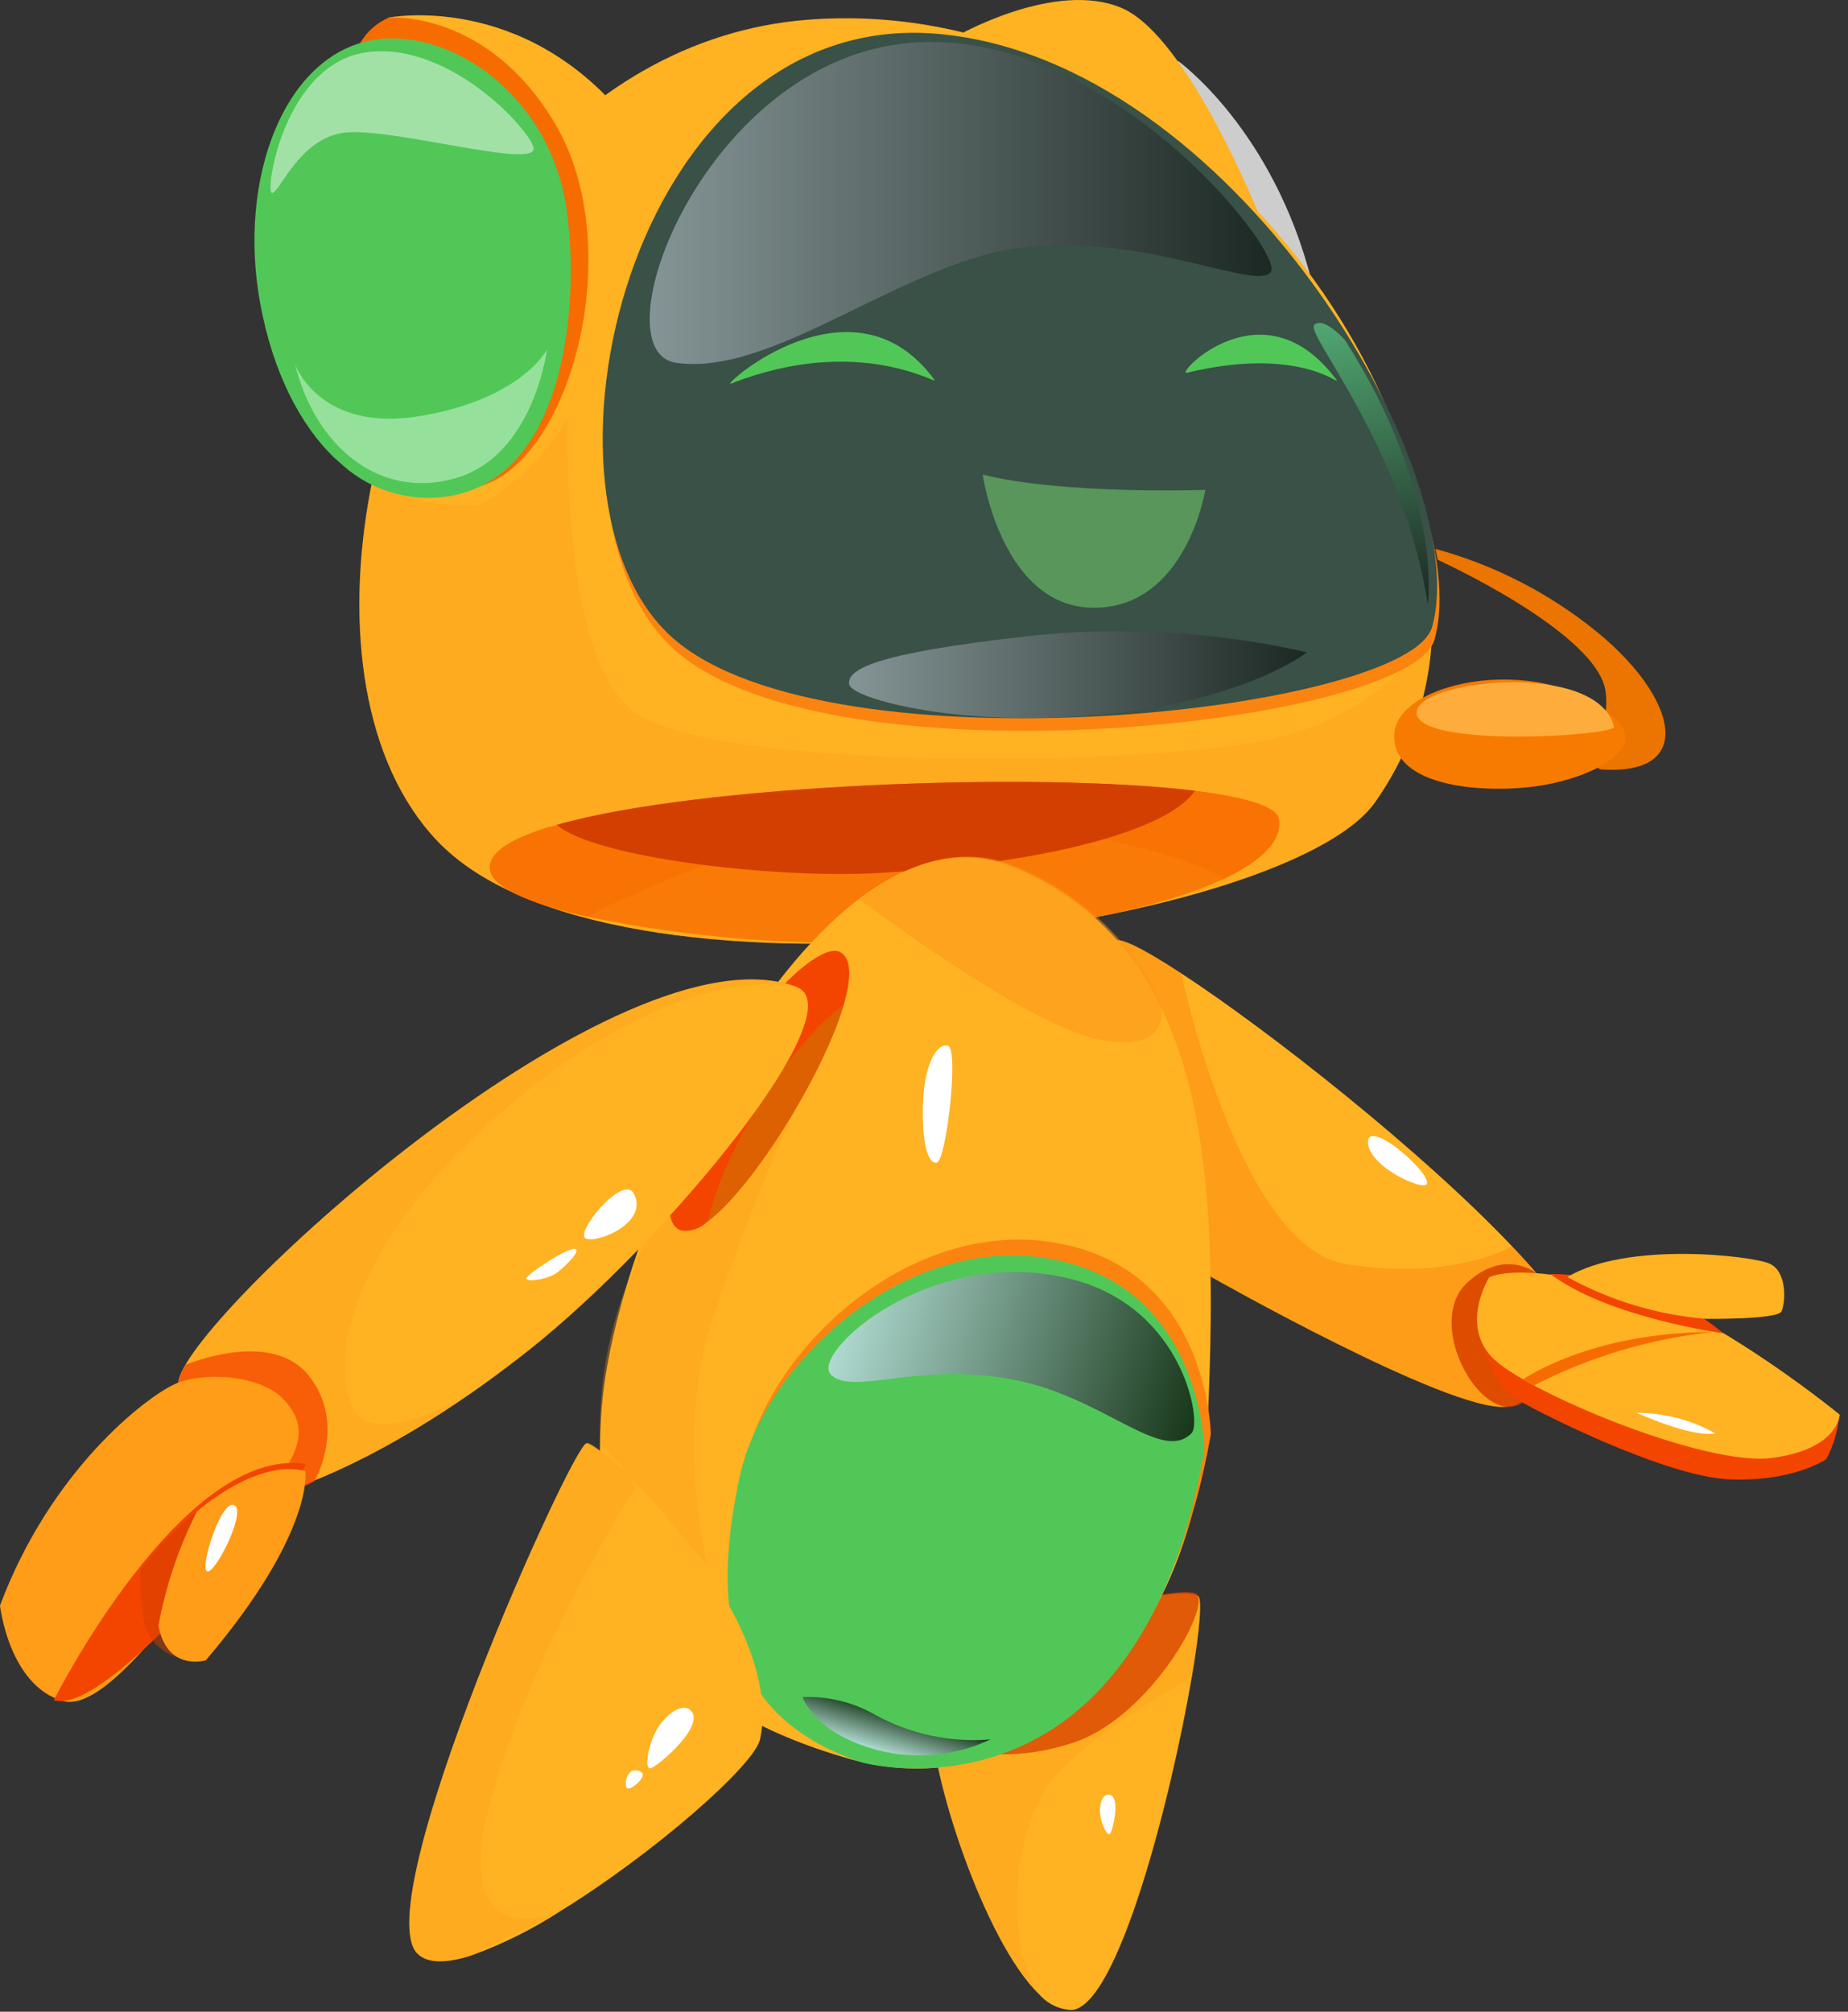
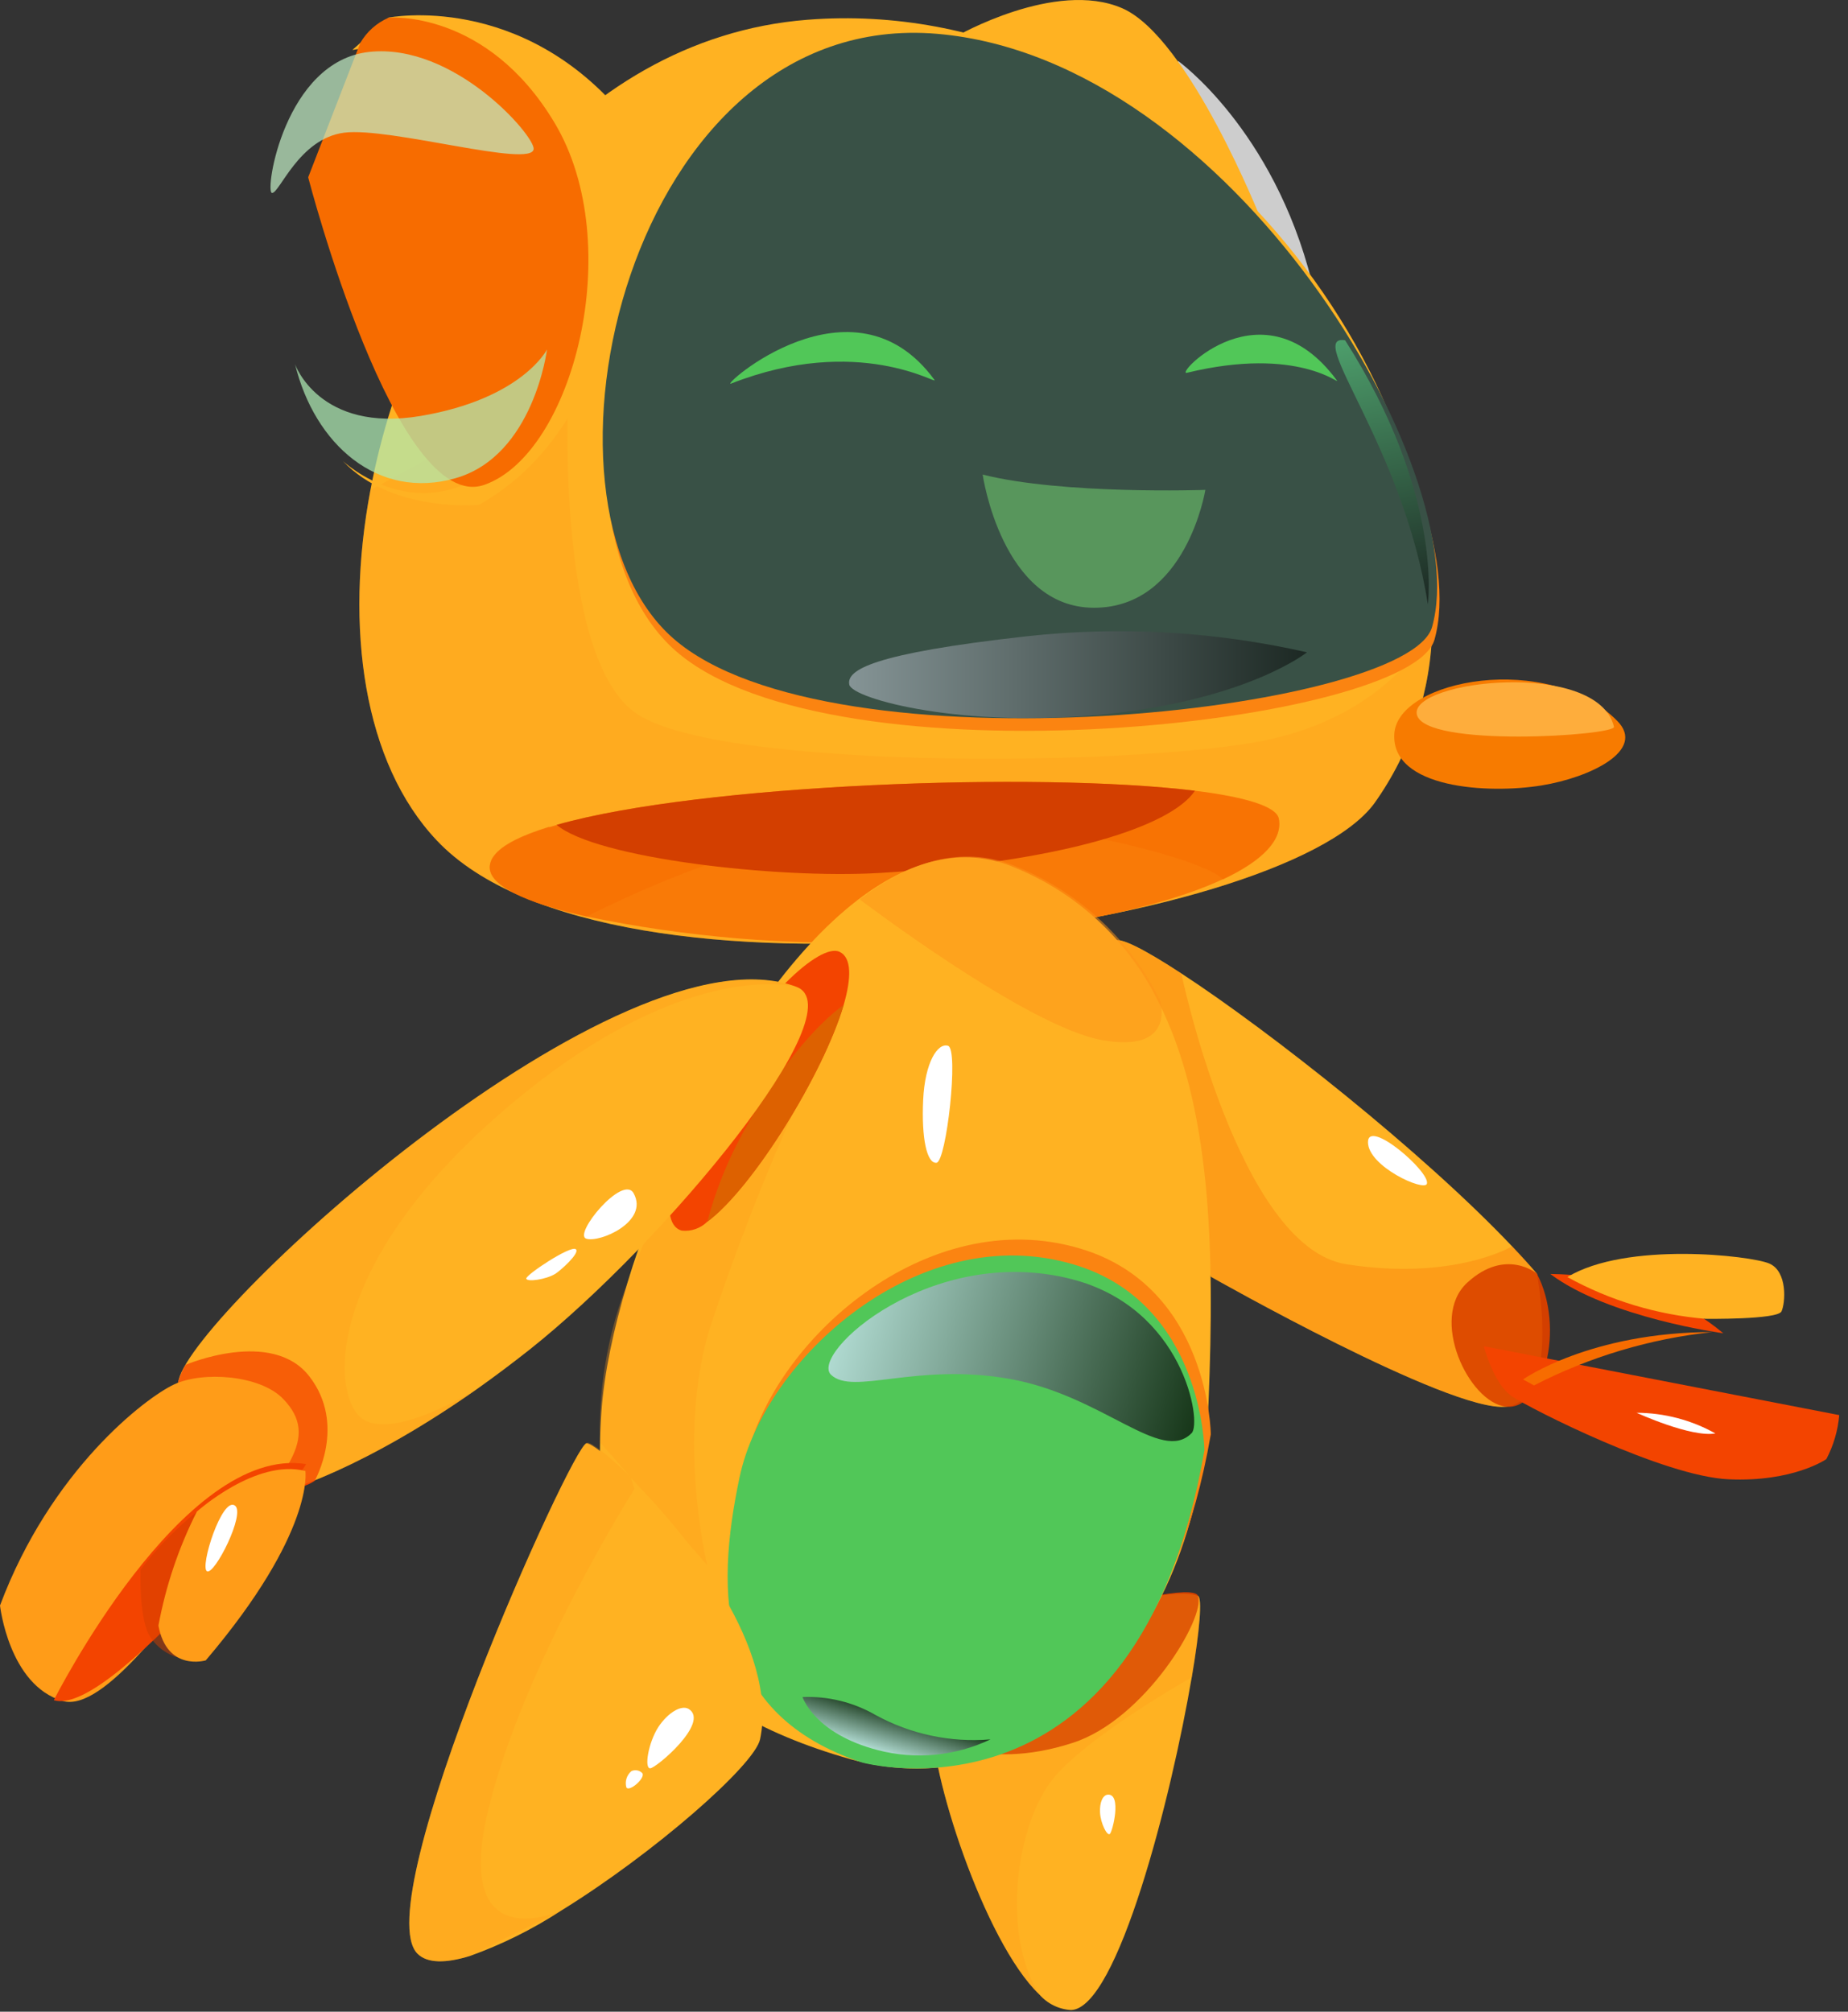
<svg xmlns="http://www.w3.org/2000/svg" width="136" height="148" viewBox="0 0 136 148" fill="none">
  <rect x="0" y="0" width="136" height="148" fill="#333333" stroke="none" />
  <path d="M86.7 4.484C86.7 4.484 93.7 9.504 96.534 20.703C99.368 31.902 83.064 18.065 83.064 18.065L86.7 4.484Z" fill="#CDCDCD" />
  <path d="M92.829 16.209C92.829 16.209 87.503 2.739 82.586 0.605C77.669 -1.529 70.38 2.67 70.38 2.67L92.829 16.209Z" fill="#FFB222" />
  <path d="M32.138 61.821C44.942 75.41 94.246 68.462 101.135 59.106C103.842 55.312 105.331 50.784 105.403 46.123C106.128 25.637 85.266 -0.569 59.419 1.454C41.912 2.828 30.329 19.764 27.264 36.042C25.343 46.2 26.752 56.119 32.138 61.821Z" fill="#FFB222" />
  <path d="M43.167 67.428C50.51 68.951 58.011 69.575 65.505 69.289C77.132 68.606 85.429 66.822 90.004 64.679C93.009 63.271 94.409 61.717 94.11 60.215C93.922 59.31 91.592 58.627 87.964 58.175C77.302 56.869 55.433 57.552 43.764 60.001C42.757 60.223 41.827 60.445 40.99 60.684L40.469 60.838H40.375C38.378 61.453 36.961 62.153 36.372 62.929C36.228 63.103 36.125 63.307 36.073 63.527C35.689 65.097 38.711 66.429 43.167 67.428Z" fill="#F76C00" />
  <g style="mix-blend-mode:multiply" opacity="0.3">
    <path d="M32.138 61.825C44.942 75.414 94.246 68.466 101.135 59.111C103.842 55.316 105.331 50.788 105.403 46.127C105.403 46.127 102.458 52.785 92.479 54.587C82.501 56.388 53.111 56.601 46.914 52.546C40.717 48.492 41.835 28.219 41.835 28.219L27.264 36.046C25.343 46.204 26.752 56.123 32.138 61.825Z" fill="#FF9C18" />
  </g>
  <g style="mix-blend-mode:multiply" opacity="0.5">
    <path d="M43.167 67.434C48.058 64.959 62.364 58.48 74.238 60.435C88.8 62.833 90.004 64.703 90.004 64.703C93.009 63.294 94.409 61.741 94.11 60.238C93.922 59.333 91.592 58.651 87.964 58.198C77.302 56.892 55.433 57.575 43.764 60.025C42.544 60.324 41.442 60.597 40.469 60.879H40.375C38.378 61.493 36.961 62.193 36.372 62.97C36.228 63.143 36.125 63.348 36.073 63.567C35.689 65.104 38.711 66.435 43.167 67.434Z" fill="#F76C00" />
  </g>
  <path d="M40.965 60.684C43.867 63.151 57.183 64.662 64.678 64.227C78.13 63.433 86.188 60.812 87.938 58.175C76.363 56.758 51.549 57.679 40.965 60.684Z" fill="#D33F00" />
  <path d="M105.574 47.039C103.866 53.296 61.272 57.991 49.731 47.892C38.19 37.794 46.393 1.465 69.159 3.411C90.866 5.281 108.749 35.703 105.574 47.039Z" fill="#FB8411" />
  <path d="M105.394 46.116C103.687 52.373 61.092 57.068 49.552 46.97C38.011 36.872 46.214 0.551 68.98 2.489C90.687 4.358 108.57 34.772 105.394 46.116Z" fill="#395146" />
  <path d="M46.078 8.712C46.078 8.712 48.288 29.805 35.271 37.129C35.271 37.129 28.895 37.786 25.215 33.902C25.215 33.902 30.952 39.348 37.063 33.731C43.175 28.115 41.784 12.562 37.191 7.466C32.599 2.37 25.933 3.676 25.933 3.676L28.604 1.294C28.604 1.294 38.438 -0.66 46.078 8.712Z" fill="#FFB222" />
  <path d="M28.604 1.3C28.604 1.3 35.834 0.668 40.836 9.076C46.146 17.996 42.177 33.361 35.655 35.666C29.134 37.971 22.68 13.045 22.68 13.045L26.513 3.161C26.992 2.332 27.726 1.68 28.604 1.3Z" fill="#F76C00" />
-   <path d="M19.172 22.45C20.077 27.265 22.015 31.2 24.618 33.692L25.352 34.341C26.35 35.199 27.516 35.84 28.776 36.222C30.035 36.604 31.361 36.719 32.667 36.56C41.468 35.485 42.706 22.766 41.716 15.545C40.606 7.222 33.47 2.186 27.802 2.894C21.041 3.731 17.396 13.035 19.172 22.45Z" fill="#51C758" />
-   <path d="M105.642 40.383C110.014 41.576 114.085 43.676 117.592 46.546C123.397 51.309 124.925 57.122 117.772 56.601L114.451 54.655C114.451 54.655 118.719 55.253 118.164 50.899C117.609 46.546 105.804 41.185 105.804 41.185L105.642 40.383Z" fill="#EB7500" />
  <path d="M119.018 53.036C121.177 55.221 116.978 57.21 113.461 57.782C109.517 58.431 102.364 58.004 102.612 53.984C102.859 49.963 113.973 47.914 119.018 53.036Z" fill="#F77B00" />
  <path d="M118.779 53.468C118.933 54.117 104.771 55.047 104.268 52.555C103.764 50.062 117.567 48.466 118.779 53.468Z" fill="#FEAD3C" />
  <path d="M68.775 27.955C69.082 28.373 63.184 24.541 53.803 28.22C52.881 28.578 62.757 19.701 68.775 27.955Z" fill="#51C758" />
  <path d="M98.386 27.989C98.694 28.408 95.595 25.429 87.349 27.426C86.385 27.657 92.974 20.64 98.386 27.989Z" fill="#51C758" />
-   <path style="mix-blend-mode:screen" opacity="0.5" d="M93.529 19.99C92.556 21.45 84.498 17.259 75.604 18.155C66.709 19.051 57.021 27.758 49.748 26.691C43.978 25.837 51.592 5.078 66.291 3.226C80.99 1.373 94.519 18.539 93.529 19.99Z" fill="url(#paint0_linear_2141_5153)" />
  <path style="mix-blend-mode:screen" opacity="0.5" d="M96.184 47.991C89.418 46.45 82.441 46.052 75.544 46.813C64.14 48.085 62.296 49.297 62.501 50.364C62.706 51.431 71.037 53.642 81.476 52.532C91.916 51.422 96.184 47.991 96.184 47.991Z" fill="url(#paint1_linear_2141_5153)" />
-   <path style="mix-blend-mode:screen" opacity="0.5" d="M105.078 44.455C105.078 44.455 106.248 36.414 98.992 25.035C98.992 25.035 97.439 23.251 96.722 23.9C96.005 24.549 103.269 32.786 105.078 44.455Z" fill="url(#paint2_linear_2141_5153)" />
+   <path style="mix-blend-mode:screen" opacity="0.5" d="M105.078 44.455C105.078 44.455 106.248 36.414 98.992 25.035C96.005 24.549 103.269 32.786 105.078 44.455Z" fill="url(#paint2_linear_2141_5153)" />
  <g style="mix-blend-mode:screen" opacity="0.72">
    <path d="M40.256 25.711C40.256 25.711 39.283 33.521 33.538 35.177C27.793 36.833 23.15 32.668 21.716 26.804C21.716 26.804 23.491 31.865 30.96 30.602C38.429 29.339 40.256 25.711 40.256 25.711Z" fill="#AFECB4" />
  </g>
  <g style="mix-blend-mode:screen" opacity="0.72">
    <path d="M39.274 10.957C39.197 12.408 28.69 9.335 25.335 9.761C21.98 10.188 20.546 14.294 20.009 14.192C19.471 14.089 20.948 4.495 27.17 3.82C33.393 3.146 39.325 9.949 39.274 10.957Z" fill="#C0EBC3" />
  </g>
  <path d="M88.706 36.041C88.706 36.041 78.25 36.408 72.317 34.914C72.317 34.914 73.717 44.713 80.512 44.713C87.306 44.713 88.706 36.041 88.706 36.041Z" fill="#58965C" />
  <path d="M89.116 93.933C89.116 93.933 106.675 103.895 110.806 103.494C114.938 103.093 113.102 93.703 113.102 93.703C112.556 93.063 111.941 92.388 111.284 91.697C104.686 84.732 93.418 75.846 86.948 71.62C84.225 69.836 82.347 68.88 82.031 69.239C79.615 71.902 89.116 93.933 89.116 93.933Z" fill="#FFB222" />
  <path d="M113.102 93.697C113.102 93.697 110.806 91.768 107.981 94.363C105.155 96.958 108.066 103.172 110.823 103.488C113.58 103.804 115.219 97.735 113.102 93.697Z" fill="#D33F00" />
  <g style="mix-blend-mode:multiply" opacity="0.3">
    <path d="M89.116 93.924C89.116 93.924 106.675 103.886 110.806 103.484C114.938 103.083 113.102 93.694 113.102 93.694C112.556 93.053 111.941 92.379 111.284 91.688C111.284 91.688 107.016 94.249 99.086 93.011C91.156 91.773 86.939 71.628 86.939 71.628C84.216 69.844 82.338 68.888 82.023 69.246C79.615 71.893 89.116 93.924 89.116 93.924Z" fill="#F76C00" />
  </g>
  <path d="M68.621 126.403C68.356 130.142 72.403 142.835 76.491 146.736C76.785 147.072 77.144 147.347 77.545 147.544C77.947 147.74 78.384 147.854 78.83 147.879C82.245 147.743 86.205 132.224 87.708 123.372C88.288 119.958 88.493 117.534 88.152 117.397C85.292 116.151 68.945 121.99 68.621 126.403Z" fill="#FFB222" />
  <path d="M68.442 127.608C68.442 127.608 72.147 130.425 78.941 128.223C84.251 126.516 88.775 118.953 88.16 117.399C87.546 115.846 67.025 121.548 68.442 127.608Z" fill="#D33F00" />
  <g style="mix-blend-mode:multiply" opacity="0.3">
    <path d="M68.621 126.406C68.356 130.144 72.403 142.838 76.491 146.739C73.657 142.266 74.784 134.191 77.516 130.844C79.59 128.284 85.138 124.869 87.716 123.392C88.297 119.978 88.501 117.554 88.16 117.417C85.292 116.154 68.945 121.993 68.621 126.406Z" fill="#FF9C18" />
  </g>
  <path d="M81.528 132.033C82.569 131.956 81.878 134.773 81.673 134.927C81.468 135.08 80.998 134.133 80.956 133.364C80.913 132.596 81.16 132.058 81.528 132.033Z" fill="white" />
  <path d="M44.268 103.746C43.235 117.728 49.074 125.59 62.586 129.423C75.834 133.161 88.194 121.279 88.937 103.225C89.415 91.702 89.091 81.254 85.232 73.665C83.049 69.228 79.322 65.741 74.75 63.857C70.849 62.15 66.854 63.345 63.081 66.239C53.307 73.776 45.062 92.974 44.268 103.746Z" fill="#FFB222" />
  <g style="mix-blend-mode:multiply" opacity="0.3">
    <path d="M58.677 81.195C56.222 86.624 54.059 92.181 52.198 97.841C49.782 105.941 52.053 115.16 52.053 115.16L44.157 106.103C44.049 102.325 44.654 98.561 45.941 95.007C48.032 89.731 49.21 87.384 49.21 87.384L58.677 81.195Z" fill="#FF9C18" />
  </g>
  <path d="M89.108 105.523C89.108 105.523 88.997 94.691 79.522 91.865C68.152 88.451 56.756 98.763 54.904 107.486C53.051 116.21 53.273 124.968 63.909 128.502C63.909 128.502 84.14 134.033 89.108 105.523Z" fill="#FB8411" />
  <path d="M88.638 106.695C88.638 106.695 88.527 95.863 79.052 93.038C67.682 89.623 56.286 99.926 54.434 108.65C52.582 117.374 52.804 126.132 63.44 129.666C63.44 129.674 83.67 135.206 88.638 106.695Z" fill="#51C758" />
  <path d="M50.166 90.536C50.51 90.574 50.858 90.535 51.184 90.421C51.511 90.308 51.807 90.122 52.053 89.879C55.382 87.42 60.589 79.012 62.091 73.925C62.663 71.945 62.68 70.468 61.801 70.032C60.358 69.316 55.749 73.515 52.112 80.276C49.995 84.194 48.066 89.913 50.166 90.536Z" fill="#F34400" />
  <path d="M52.053 89.883C55.382 87.425 60.589 79.017 62.091 73.93C60.025 75.406 57.115 78.812 54.639 83.405C53.517 85.451 52.649 87.627 52.053 89.883Z" fill="#DD6100" />
  <g style="mix-blend-mode:multiply" opacity="0.5">
    <path d="M63.269 66.165C63.269 66.165 75.603 75.554 81.109 76.519C86.453 77.483 85.437 73.804 85.377 73.591C83.196 69.174 79.487 65.698 74.938 63.809C71.037 62.102 67.067 63.271 63.269 66.165Z" fill="#FD9318" />
  </g>
  <path style="mix-blend-mode:screen" opacity="0.72" d="M87.699 105.43C85.463 107.735 81.169 102.656 74.289 101.443C67.409 100.231 62.782 102.681 61.161 101.145C59.539 99.608 68.51 91.456 78.856 94.103C87.11 96.211 88.468 104.653 87.699 105.43Z" fill="url(#paint3_linear_2141_5153)" />
  <path style="mix-blend-mode:screen" opacity="0.72" d="M72.889 127.968C70.303 129.2 67.364 129.478 64.592 128.753C59.923 127.541 59.061 124.852 59.061 124.852C60.942 124.776 62.807 125.235 64.439 126.175C67.019 127.587 69.957 128.211 72.889 127.968Z" fill="url(#paint4_linear_2141_5153)" />
  <path d="M69.773 76.941C70.576 77.206 69.645 85.477 68.92 85.545C68.194 85.614 67.81 83.693 67.938 80.927C68.066 78.162 69.005 76.694 69.773 76.941Z" fill="white" />
  <path d="M13.154 101.508C11.891 106.758 16.816 110.309 18.967 110.138C20.854 110.001 27.059 107.876 35.237 102.097C36.44 101.243 37.678 100.313 38.967 99.297C48.954 91.376 63.098 74.261 58.6 72.596C45.642 67.799 14.409 96.301 13.154 101.508Z" fill="#FFB222" />
  <path d="M23.158 108.943C23.158 108.943 25.523 104.82 22.766 101.26C20.009 97.701 13.666 100.407 13.666 100.407C13.288 101.034 13.042 101.731 12.942 102.457C12.842 103.183 12.891 103.921 13.086 104.627C13.281 105.333 13.618 105.992 14.075 106.564C14.533 107.135 15.103 107.608 15.749 107.952C20.598 110.94 23.158 108.943 23.158 108.943Z" fill="#F34400" />
  <g style="mix-blend-mode:multiply" opacity="0.3">
    <path d="M13.154 101.51C11.891 106.76 16.816 110.311 18.967 110.14C20.854 110.003 27.059 107.878 35.237 102.099C34.494 102.56 29.082 105.821 26.786 104.455C24.319 102.97 23.636 93.273 37.029 81.732C49.995 70.567 58.13 72.488 58.625 72.616C45.642 67.801 14.409 96.303 13.154 101.51Z" fill="#FF9C18" />
  </g>
  <path d="M20.836 102.914C19.129 101.147 14.912 100.865 12.804 101.855C10.696 102.845 3.739 108.146 0 118.116C0 118.116 0.649 123.989 4.618 125.141C7.623 125.995 12.864 118.62 16.85 113.515C20.837 108.411 23.67 105.833 20.836 102.914Z" fill="#FF9C18" />
  <path d="M3.961 125.083C3.961 125.083 13.436 106.261 22.527 107.713C22.527 107.713 20.819 110.666 15.314 116.582C9.808 122.497 5.89 125.664 3.961 125.083Z" fill="#F34400" />
  <path style="mix-blend-mode:multiply" opacity="0.5" d="M10.346 115.478C10.346 115.478 10.209 119.191 11.063 120.446C11.546 121.181 12.281 121.715 13.129 121.949L14.486 111.219C12.934 112.461 11.543 113.892 10.346 115.478Z" fill="#D33F00" />
  <path d="M14.486 111.211C14.486 111.211 18.848 107.284 22.475 108.223C22.475 108.223 23.175 112.705 15.143 122.154C15.143 122.154 12.283 123.008 11.66 119.593C12.199 116.679 13.15 113.856 14.486 111.211Z" fill="#FF9C18" />
  <path d="M17.294 110.769C16.346 110.06 14.673 115.327 15.237 115.6C15.8 115.873 18.079 111.349 17.294 110.769Z" fill="white" />
  <path d="M46.632 87.792C47.785 89.883 44.114 91.454 43.141 91.129C42.168 90.805 45.847 86.358 46.632 87.792Z" fill="white" />
  <path d="M42.373 91.903C42.723 92.167 41.229 93.49 40.871 93.712C40.179 94.139 38.796 94.327 38.728 94.071C38.66 93.815 41.98 91.604 42.373 91.903Z" fill="white" />
  <path d="M105.01 87.09C104.822 87.687 100.682 85.818 100.674 84.034C100.665 82.25 105.275 86.219 105.01 87.09Z" fill="white" />
  <path d="M30.721 143.731C31.455 144.465 32.83 144.439 34.58 143.902C36.932 143.06 39.178 141.946 41.272 140.581C48.101 136.373 55.535 129.86 55.937 127.956C57.311 121.375 50.644 112.924 46.402 108.75C44.737 107.111 43.449 106.138 43.158 106.189C42.134 106.266 26.948 139.924 30.721 143.731Z" fill="#FFB222" />
  <g style="mix-blend-mode:multiply" opacity="0.3">
    <path d="M30.721 143.727C31.455 144.461 32.83 144.436 34.579 143.898L41.272 140.578C40.64 140.851 33.453 143.719 35.885 133.356C38.446 122.515 46.692 109.549 46.692 109.549L46.444 108.696C44.78 107.057 43.491 106.084 43.201 106.135C42.134 106.263 26.948 139.92 30.721 143.727Z" fill="#FF9C18" />
  </g>
  <path d="M50.678 125.724C52.275 126.706 48.305 130.069 47.853 130.095C47.401 130.12 47.699 128.225 48.45 127.056C49.142 126.015 50.124 125.409 50.678 125.724Z" fill="white" />
  <path d="M47.273 130.453C47.511 130.828 46.282 131.87 46.094 131.494C46.036 131.28 46.041 131.054 46.107 130.842C46.174 130.63 46.3 130.442 46.47 130.299C46.603 130.238 46.752 130.219 46.896 130.247C47.04 130.274 47.172 130.346 47.273 130.453Z" fill="white" />
  <path d="M125.48 95.364C125.437 96.073 120.426 93.751 120.426 92.906C120.426 92.061 125.565 94.169 125.48 95.364Z" fill="white" />
  <path d="M135.356 104.109C135.258 105.24 134.936 106.34 134.408 107.345C134.408 107.345 131.975 109.052 127.195 108.83C122.415 108.608 112.633 103.64 111.276 102.735C109.918 101.83 109.193 99.039 109.193 99.039L135.356 104.109Z" fill="#F34400" />
-   <path d="M109.603 93.959C112.018 92.986 118.224 94.317 122.022 95.666C125.821 97.015 132.027 101.351 135.39 104.074C135.39 104.074 135.322 106.635 130.354 107.267C125.386 107.898 112.027 102.29 109.748 99.806C107.469 97.322 109.603 93.959 109.603 93.959Z" fill="#FFB222" />
  <path d="M126.82 98.088C126.82 98.088 118.386 96.953 114.092 93.727C114.084 93.761 121.331 93.453 126.82 98.088Z" fill="#F34400" />
  <path d="M115.347 93.953C118.482 95.682 121.946 96.729 125.514 97.026C125.514 97.026 130.815 97.094 131.105 96.48C131.395 95.865 131.566 93.535 130.2 92.954C128.834 92.374 119.684 91.324 115.347 93.953Z" fill="#FFB222" />
  <path d="M126.017 98C121.436 98.487 116.985 99.819 112.889 101.927L112.087 101.483C112.087 101.483 117.02 98.008 126.017 98Z" fill="#F76C00" />
  <path d="M126.239 105.457C124.468 104.466 122.473 103.944 120.443 103.938C120.443 103.938 124.447 105.773 126.239 105.457Z" fill="white" />
  <defs>
    <linearGradient id="paint0_linear_2141_5153" x1="93.578" y1="14.936" x2="47.811" y2="14.936" gradientUnits="userSpaceOnUse">
      <stop />
      <stop offset="1" stop-color="#D2D8E5" />
    </linearGradient>
    <linearGradient id="paint1_linear_2141_5153" x1="96.182" y1="49.637" x2="62.484" y2="49.637" gradientUnits="userSpaceOnUse">
      <stop />
      <stop offset="1" stop-color="#D2D8E5" />
    </linearGradient>
    <linearGradient id="paint2_linear_2141_5153" x1="103.256" y1="44.802" x2="99.121" y2="23.353" gradientUnits="userSpaceOnUse">
      <stop />
      <stop offset="1" stop-color="#6AFF9C" />
    </linearGradient>
    <linearGradient id="paint3_linear_2141_5153" x1="88.416" y1="103.205" x2="62.457" y2="95.476" gradientUnits="userSpaceOnUse">
      <stop />
      <stop offset="1" stop-color="#D4E2FF" />
    </linearGradient>
    <linearGradient id="paint4_linear_2141_5153" x1="65.216" y1="128.951" x2="66.107" y2="125.957" gradientUnits="userSpaceOnUse">
      <stop stop-color="#D4E2FF" />
      <stop offset="1" />
    </linearGradient>
  </defs>
</svg>